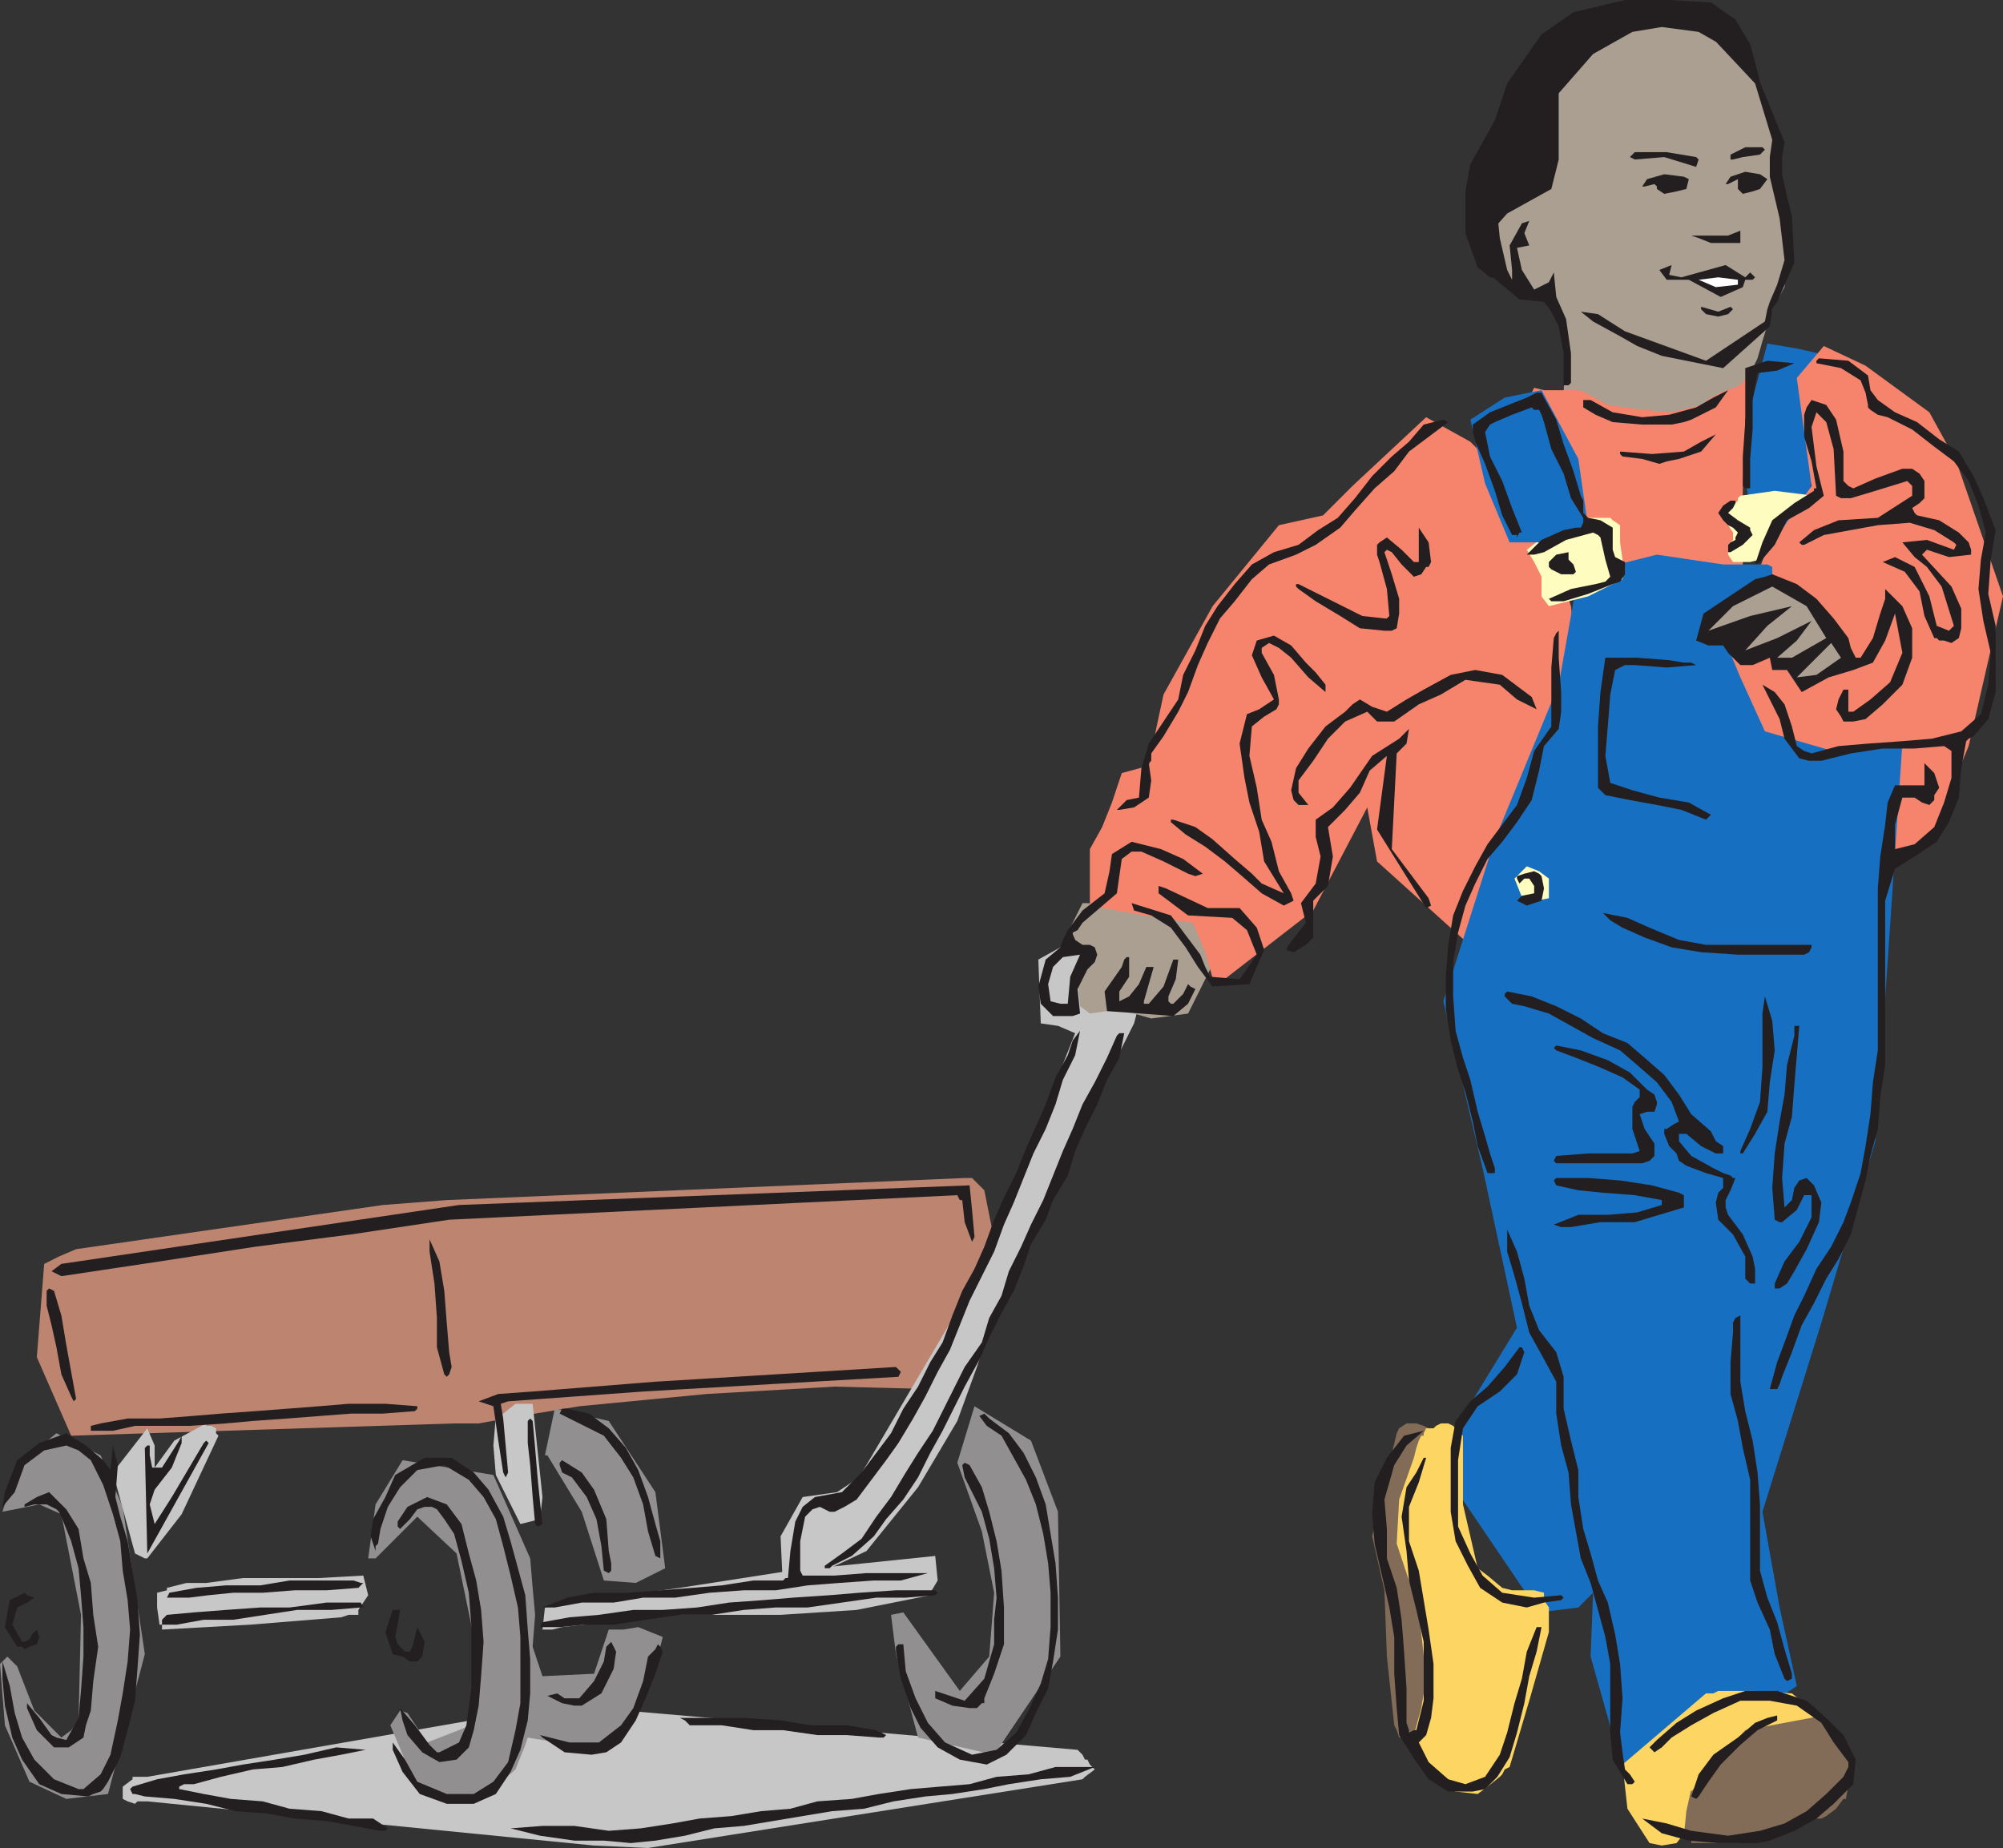
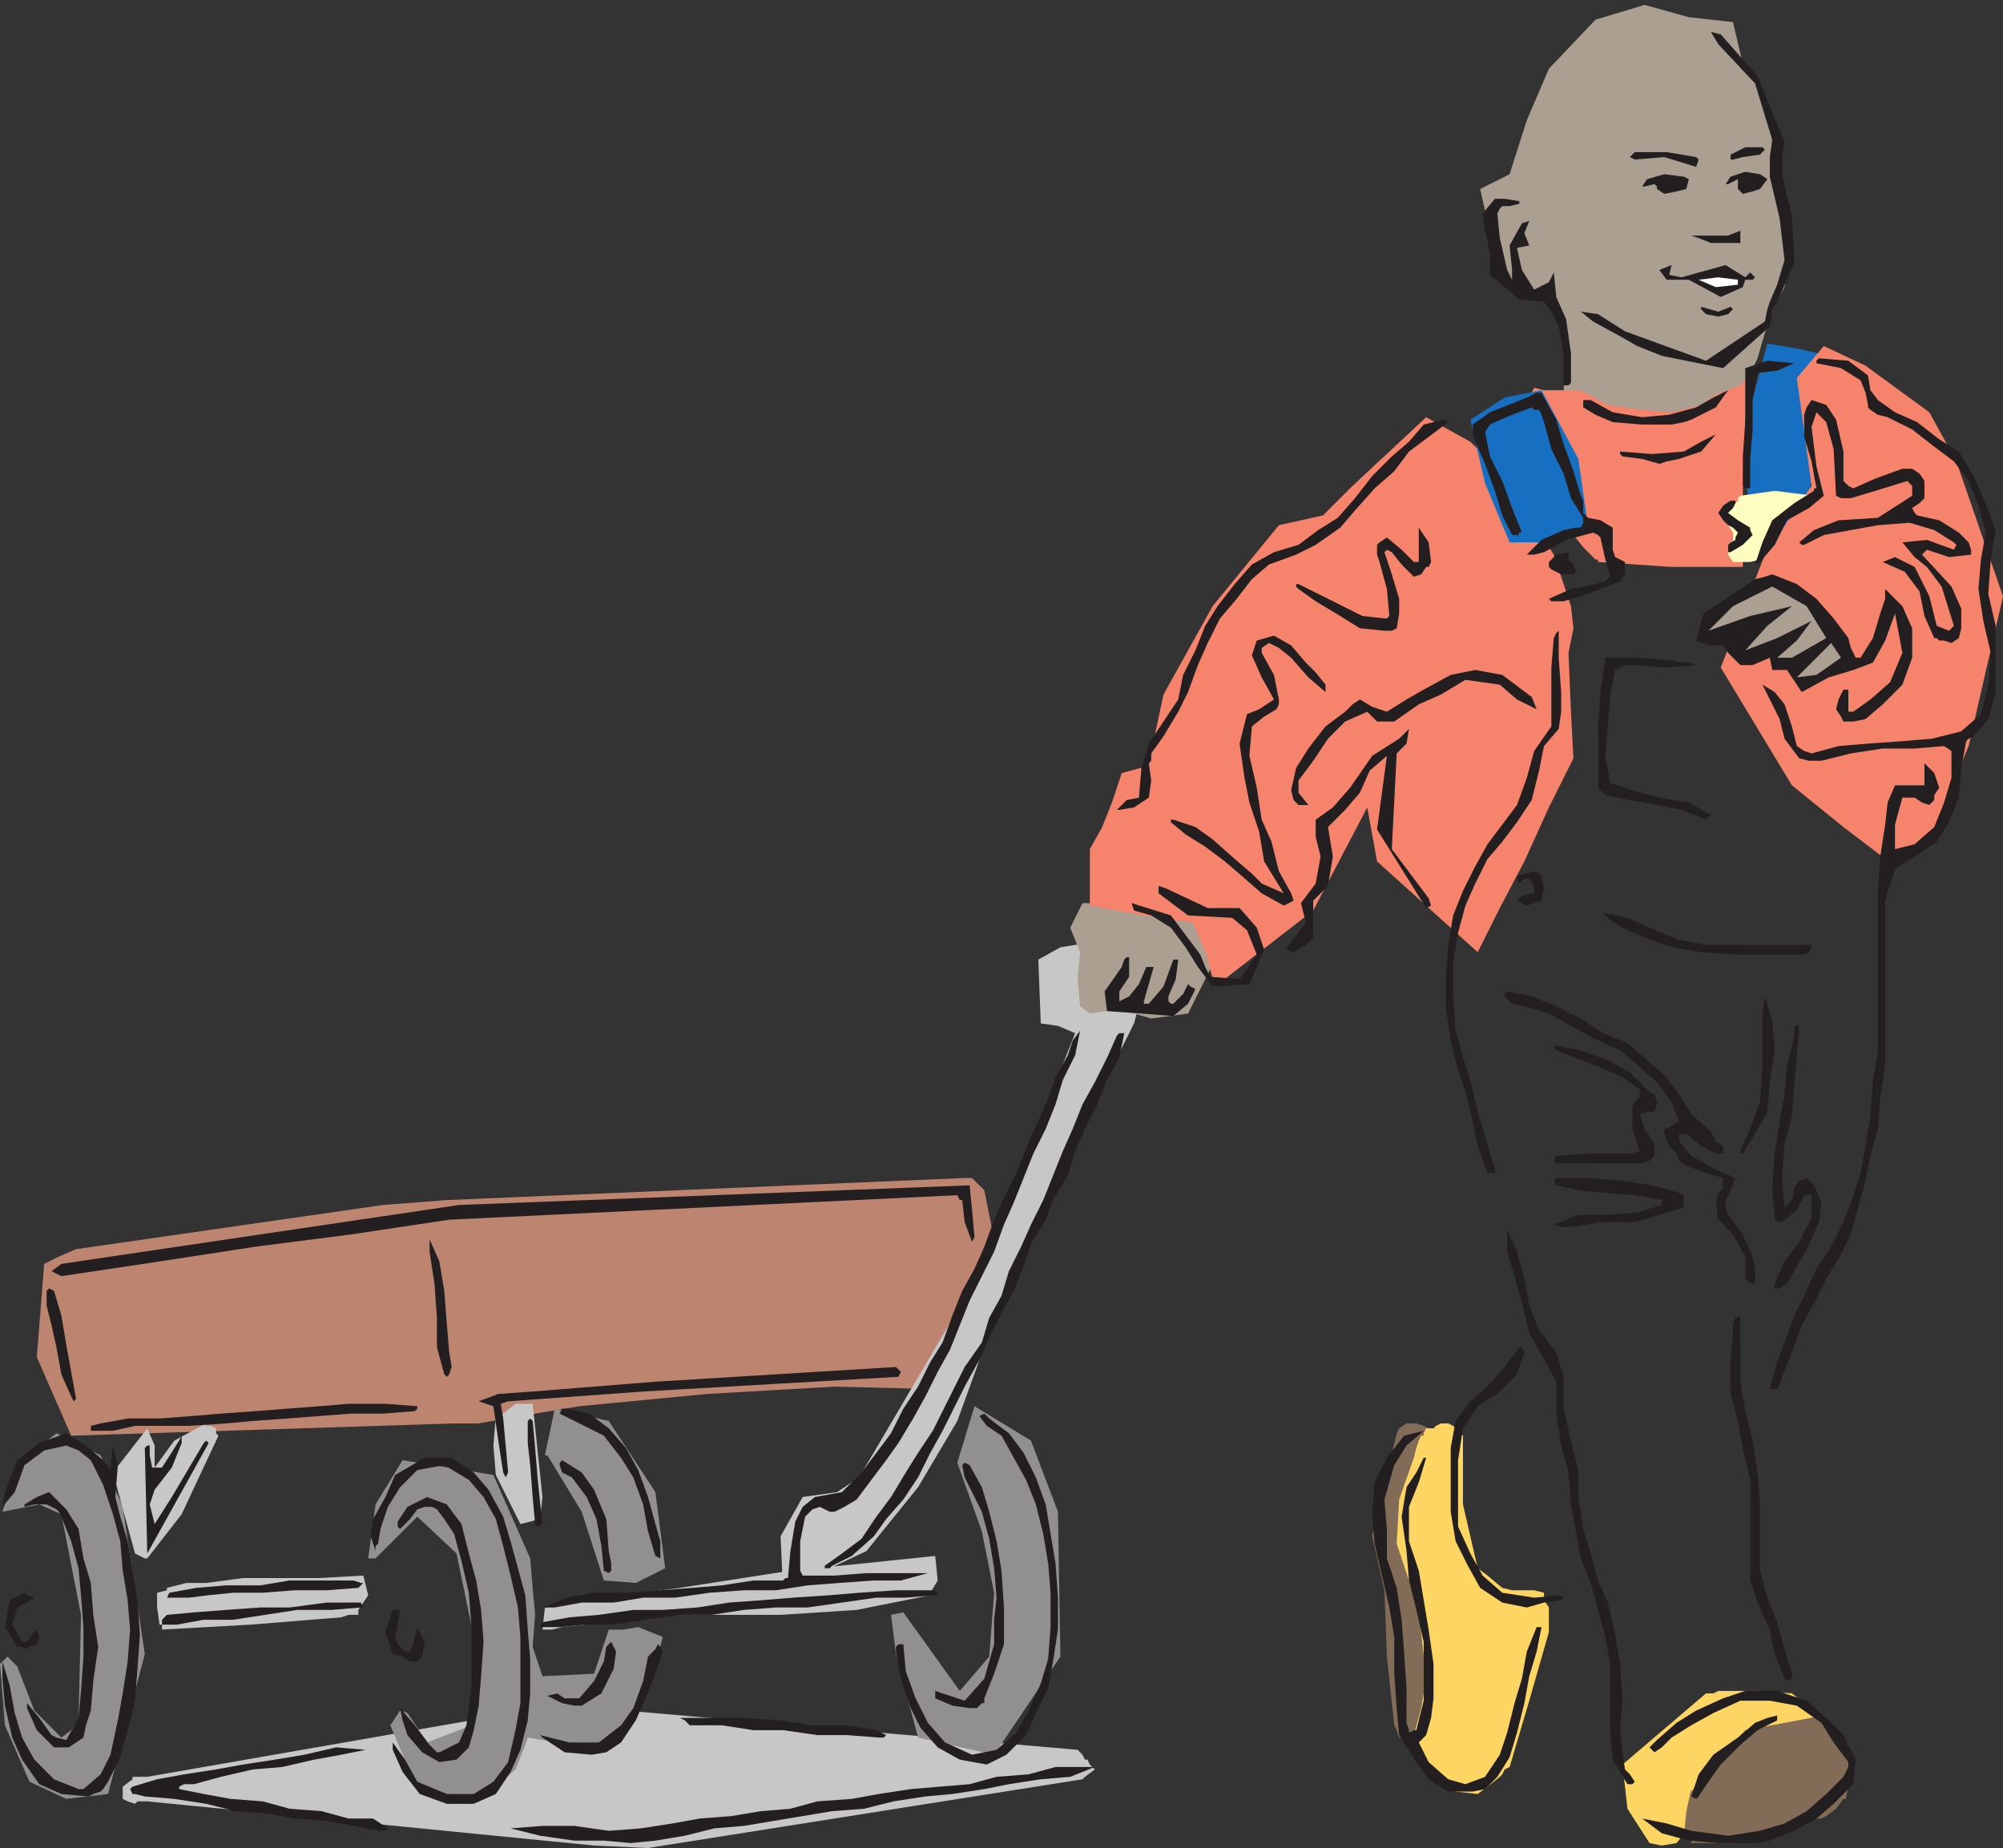
<svg xmlns="http://www.w3.org/2000/svg" width="612" height="564.75">
  <rect width="100%" height="100%" fill="#333333" stroke="none" />
  <path fill="#176fc1" fill-rule="evenodd" d="m540 105 9 1.5 6.75 1.5v27.75L550.5 162H549v3.75l-1.5 1.5-6 .75-3-2.25h-2.25l-4.5-30L540 105" />
  <path fill="#c8c7c8" fill-rule="evenodd" d="m174 520.5 3.75.75 4.5.75 147 12.75 1.5 1.5.75 1.5h.75l.75 1.5 1.5 1.5-3 2.25-.75.75-132.75 21-16.5-.75L45 550.5h-3l-.75.75-2.25-.75-1.5-.75V546l3-2.25V543H45l129-22.5" />
  <path fill="#918f90" fill-rule="evenodd" d="m186 498-4.5 13.5-15.75.75-3-9 .75-9.75-.75-8.25-.75-9-11.25-25.5-27.75-4.5-8.25 13.5-2.25 16.5h2.25l12.75-12.75 12 11.25 5.25 25.5-.75 27-13.5 5.25-6-9-2.25-.75-3 4.5 8.25 19.5 18.75 3.75 11.25-9.75 3-7.5.75-2.25 9 1.5 12 2.25 11.25-10.5 6.75-15 2.25-9-7.5-3-4.5.75H186m111.75-68.25L292.5 447l7.5 21 3.75 18.75-1.5 19.5-9 10.5-17.25-24-3.75.75 1.5 12 6.75 25.5 23.25 5.25 20.25-30-.75-44.25-8.25-21.75-17.25-10.5" />
  <path fill="#c8c7c8" fill-rule="evenodd" d="m111 481.5-13.5.75H74.25L63 483.75h-6l-6 1.5v.75l-3 .75v4.5l.75 5.25h.75v1.5l27-1.5 27.75-2.25 2.25-.75h3V492l3-4.5-1.5-6" />
  <path fill="#918f90" fill-rule="evenodd" d="m.75 462 4.5-14.25 12-9.75 13.5 6.75 6.75 15.75 6.75 45L33 548.25l-12.75 1.5L9 544.5l-7.5-17.25L0 508.5l2.25-2.25 3 3 5.25 13.5 8.25 8.25 3-2.25 2.25-3 .75-32.25-6-30.75-6.75-3L.75 462" />
  <path fill="#c8c7c8" fill-rule="evenodd" d="M285.75 475.5 264 477.75 241.5 480l-33.75 5.25-33.75 4.5-7.5 1.5-.75 6.75h3l3-.75 33-3.75h33.75l23.25-1.5 22.5-4.5v-.75l2.25-3.75-.75-7.5" />
  <path fill="#bd846f" fill-rule="evenodd" d="M294.75 360H297l3.75 3.75 3 15-3.75 13.5-8.25 15.75-7.5 16.5-29.25-.75-39 2.25-39 3.75-22.5 3.75-8.25 1.5h-7.5l-117 3.75-10.5-24 2.25-28.5L18 384l5.25-2.25 93.75-13.5 19.5-1.5L294.75 360" />
  <path fill="#918f90" fill-rule="evenodd" d="M166.5 444.75h.75l10.5 17.25 6.75 21 9.75.75 9-4.5-3-23.25L186 434.25l-16.5-3.75-3 14.25" />
  <path fill="#c8c7c8" fill-rule="evenodd" d="m47.25 448.5 6-8.25L63 435v.75h1.5l1.5.75v1.5l.75.75-11.25 24-10.5 13.5h-.75l-3-1.5L34.5 450 45 436.5l2.25 5.25v6.75m115.5-19.5 3 28.5-.75 6.75-6 1.5-7.5-15-.75-9 .75-9 .75-.75h1.5l3.75-3h5.25M324 289.5l-6.75 3.75.75 19.5 5.25.75 5.25 2.25-28.5 72-37.5 63.75-6.75 4.5-10.5 1.5-6.75 12 .75 16.5 25.5-12 15.75-19.5 12-20.25 6-16.5 5.25-16.5 18.75-40.5 24-48 3-11.25-12-14.25-13.5 2.25" />
  <path fill="#ab9f92" fill-rule="evenodd" d="m332.25 276 11.25.75 10.5.75 7.5 2.25 6.75 2.25 1.5 14.25-6.75 13.5-11.25 1.5-10.5-3H339l-.75.75-5.25.75-3-2.25-.75-8.25.75-8.25-3-7.5 3.75-7.5h1.5M502.5 1.5 516 5.25l13.5 1.5 3 12.75 5.25 8.25 5.25 16.5V54l3 27-.75 6.75-3.75 6.75-3 9.75-1.5 5.25-6 12.75-16.5 6-21.75 2.25-15-10.5.75-15.75-4.5-13.5-9.75-.75-7.5-12-4.5-20.25 9-4.5 5.25-16.5L473.25 21 487.5 6l15-4.5" />
  <path fill="#f6836c" fill-rule="evenodd" d="m549 115.5 8.25-9.75 12.75 6L589.5 126l8.25 15L612 182.25 601.5 228 591 253.5l-12 11.25-15.75-12L547.5 240l-21.75-36 13.5-34.5 14.25-21-4.5-33" />
  <path fill="#826c57" fill-rule="evenodd" d="m432.75 435 2.25.75 3 1.5-4.5 13.5L432 471l1.5 20.25 2.25 18.75-1.5 18.75-.75.75-.75 1.5h-5.25l-.75-2.25-.75-1.5-2.25-21L423 486l-3.75-16.5 7.5-31.5.75-1.5 2.25-1.5h3" />
  <path fill="#f6836c" fill-rule="evenodd" d="m536.25 111.75-4.5 6-6 2.25-3 1.5-3 2.25-9 2.25-9-.75-10.5-1.5-8.25-4.5h-11.25l-3-.75-1.5 3v9l1.5 2.25 4.5 12 3 11.25v1.5l3 3 1.5 3 3 3.75 3.75 3.75h.75v.75l22.5 1.5h21.75V150l.75-21.75 2.25-8.25.75-8.25m-87 23.25 9 9 7.5 11.25 9 14.25 5.25 15.75.75 6.75-1.5 7.5.75 18 .75 14.25-7.5 15-7.5 16.5-7.5 14.25-6.75 13.5-30.75-27.75-3-16.5-16.5 31.5-30 23.25-3-10.5-3.75-9-15-2.25-16.5-3V259.5l3.75-6.75 3-7.5 3-9L351 234l2.25-11.25 2.25-10.5 15-27 20.25-24.75 13.5-3 9-9 22.5-21 13.5 7.5" />
-   <path fill="#231f20" fill-rule="evenodd" d="m530.25 6-7.5-5.25L510 0h-13.5l-15.75 3.75L471 10.5l-10.5 15-3.75 11.25-7.5 13.5-1.5 8.25v12.75l3.75 10.5 3.75 3H459L454.5 72l6-6.75 13.5-7.5 2.25-9V28.5l10.5-12 12-6.75 9-1.5L519 9.75l5.25 3 13.5 12-3-11.25-4.5-7.5" />
-   <path fill="#176fc1" fill-rule="evenodd" d="m506.25 169.5 20.25 3H540l1.5.75v3L524.25 189l7.5 18 7.5 16.5 23.25 6.75 18.75-3-4.5 66.75-3.75 54.75-16.5 55.5-18 57.75 5.25 29.25 5.25 24-22.5 15-30.75 10.5-9.75-34.5.75-19.5-4.5 4.5-12 1.5-31.5-46.5 24.75-40.5L453 357l-12-51 15.75-49.5 19.5-47.25 6-33.75 24-6" />
  <path fill="#fdd562" fill-rule="evenodd" d="m438 436.5.75-.75 1.5-.75h2.25l1.5.75 3 3v21l4.5 19.5 3 2.25 4.5 3.75 3 .75h6.75l3 .75V489l1.5 2.25v7.5l-6 21-6 20.25-1.5.75-.75 1.5-.75.75-3.75 3-3 2.25-6.75-.75-6.75-3-5.25-6.75-.75-7.5 2.25-8.25 1.5-9-2.25-21-6.75-20.25.75-13.5 4.5-12.75.75-3 .75-2.25.75-1.5h.75V438l.75-1.5H438m57.75 102.75 25.5-21.75h2.25l1.5-.75h11.25l11.25.75 3.75 3 3 4.5-3 2.25-3.75 3-14.25 4.5-11.25 6-3 7.5-2.25 8.25-1.5 3-3 3.75-4.5.75-3.75-.75-6.75-10.5-1.5-13.5" />
  <path fill="#826c57" fill-rule="evenodd" d="m516.75 547.5 16.5-18.75 24-4.5v.75h.75l3 3.75 3.75 4.5.75 8.25-1.5 8.25h-.75l-2.25 3-3 2.25-1.5.75h-2.25l-5.25 3-6 2.25-12 2.25h-14.25v-.75l-.75-.75-1.5-.75.75-7.5 1.5-6.75v.75" />
-   <path fill="#fffcbf" fill-rule="evenodd" d="m466.5 264.75-3.75 3.75 3 7.5 7.5-1.5v-6l-3-2.25-3.75-1.5m15.75-106.5H492l.75.75 2.25 1.5v5.25l.75 5.25.75 3-.75 3-10.5 5.25-12 3-2.25-3v-6l-2.25-4.5-2.25-3.75 6.75-5.25 6.75-3V159h1.5l.75-.75" />
  <path fill="#176fc1" fill-rule="evenodd" d="m485.25 161.25-9.75 4.5h-14.25l-7.5-18-4.5-19.5 10.5-6.75 11.25-2.25 11.25 21 3 21" />
  <path fill="#fffcbf" fill-rule="evenodd" d="m554.25 151.5-12-1.5-10.5 1.5-.75.75v.75l-3.75 3.75.75 3.75 1.5 2.25V165l-1.5 1.5v3l1.5 2.25h5.25l3-.75 3.75-8.25 12.75-11.25" />
  <path fill="#231f20" fill-rule="evenodd" d="M533.25 563.25H525l-9-.75-8.25-2.25-6-4.5 7.5 1.5 7.5 2.25L528 561l9.75-1.5 7.5-2.25 6.75-3.75 6-5.25 5.25-5.25 1.5-3v-1.5l-4.5-6-3.75-6-7.5-5.25-8.25-1.5h-9l-8.25 3.75-6.75 3.75-6 3.75-3 3-2.25 1.5-1.5-1.5 2.25-2.25 6-5.25 6-3.75 8.25-3.75 6.75-2.25H543l9 3 6 5.25 5.25 5.25 3.75 7.5-.75 7.5-6 6-5.25 4.5-6.75 3.75-7.5 3-3.75.75h-3.75m-340.5 0-8.25-.75h-9L165 561l-9-2.25 9.75-.75h9.75l10.5 1.5 9.75-.75 9.75-1.5 8.25-1.5 9.75-.75 9-1.5 9-.75 8.25-2.25 10.5-.75 8.25-1.5 9.75-1.5 18-1.5 8.25-2.25 9.75-.75 8.25-2.25h12l-7.5 3-9 .75-9.75 1.5-7.5 1.5-9.75 1.5-8.25.75-9.75 1.5-9 2.25-9.75.75-27 4.5-9 .75-9 2.25-9 1.5-7.5.75m-76.5-3.75-16.5-3-9.75-.75-8.25-1.5-9.75-.75-9-2.25-9.75-1.5-9-.75-3-.75h-.75l-.75-1.5.75-.75 7.5-2.25 8.25-1.5 9.75-1.5 8.25-1.5 9.75-1.5 9-1.5 9.75-2.25 9 .75-7.5 1.5-8.25 1.5-9.75 2.25-9 .75L67.5 543l-8.25 2.25h-3l-1.5.75v.75l7.5 1.5 8.25 1.5 9.75.75 8.25 2.25 9.75.75 8.25 2.25h7.5l4.5 3-.75.75h-1.5m28.5-8.25h-8.25l-8.25-3-5.25-6.75-3-6.75v-2.25l3.75 5.25 3.75 6.75 9 3.75h8.25l6-3.75 4.5-6 2.25-9.75 1.5-8.25v-20.25l-.75-9-2.25-9.75-2.25-9-2.25-8.25-3.75-6.75-4.5-5.25-7.5-4.5-8.25 1.5-5.25 5.25-3.75 6-2.25 6.75-.75 4.5-.75.75v1.5l-1.5-4.5.75-5.25 3.75-6.75 3-6.75 9-5.25H138l6.75 4.5 4.5 5.25 4.5 8.25L156 471l4.5 16.5.75 10.5.75 9v10.5l-.75 8.25-2.25 9-3 6.75-4.5 6.75-6.75 3" />
  <path fill="#231f20" fill-rule="evenodd" d="m516.75 549 2.25-6.75 4.5-6L531 531l5.25-4.5L540 525l3-.75v1.5l-6 3-5.25 4.5-6 6-3.75 5.25-3 4.5-.75.75-1.5-.75M27 549l-8.25-.75-6.75-3-5.25-7.5-3-6.75-2.25-9.75L.75 513v-5.25l2.25 7.5 1.5 8.25 2.25 7.5 3.75 6.75 6 6 7.5 3h1.5l5.25-4.5 3-6 2.25-10.5 1.5-8.25 1.5-9.75.75-9.75-.75-9-1.5-9-.75-9-2.25-8.25-3-9-3.75-7.5-3.75-3-3.75-1.5-6.75 1.5-6 4.5-3 8.25-3.75 4.5.75-4.5 3.75-9.75L12 441l8.25-3 6 3.75 5.25 4.5 2.25 3 .75-7.5 1.5 6-.75 9.75 1.5 6L39 471l3 18 .75 10.5L42 510l-.75 9.75-2.25 9-2.25 8.25-3.75 7.5-1.5 2.25-.75.75-2.25.75-1.5.75m423-1.5h-7.5l-6-3.75-3.75-5.25-5.25-8.25-.75-8.25-.75-10.5v-11.25l-1.5-9-4.5-19.5-.75-9L420 453l3.75-7.5 5.25-6.75 6-1.5-5.25 4.5-3.75 6-3 10.5.75 9v9l3 9 1.5 9.75.75 9.75.75 11.25v10.5l.75 2.25v.75l1.5-.75h.75l2.25-9v-18l-2.25-9.75-2.25-9-.75-9-1.5-10.5 1.5-9 3-4.5 2.25-4.5h.75l-2.25 7.5-3 7.5V471l3 9 3 18 1.5 10.5V519l-.75 6-1.5 5.25-2.25 2.25 3 6 6 5.25 5.25 1.5 6-2.25 4.5-6.75 2.25-6.75 2.25-9L465 513l1.5-8.25 3-7.5h1.5l-1.5 7.5-2.25 7.5-1.5 8.25-2.25 9-2.25 7.5-3.75 6-3.75 3.75-3.75.75m47.25-2.25-4.5-7.5-.75-8.25v-21l-1.5-8.25-4.5-16.5-3-7.5-3-16.5-.75-9.75-2.25-8.25-1.5-9.75v-9.75L471 414l-3.75-6.75-2.25-9-2.25-8.25-2.25-7.5v-6.75l3 6.75 2.25 8.25 1.5 8.25 3 7.5 5.25 6.75 2.25 7.5v9.75l2.25 9.75 2.25 9v8.25l1.5 9.75 2.25 7.5 2.25 8.25 3 6.75 2.25 9.75 1.5 9 .75 10.5-.75 10.5.75 6 .75 5.25 1.5 1.5 1.5 2.25-.75.75h-1.5m-195.75-6-8.25-1.5-6.75-3.75-5.25-6-3-6-3-9-1.5-8.25v-1.5l.75-.75h1.5l.75 8.25 3 8.25 3.75 7.5 5.25 6 8.25 3.75 7.5-1.5 6-5.25 3.75-6.75 3.75-8.25 2.25-7.5.75-9.75v-10.5l-.75-9-1.5-9-2.25-9-3-7.5-7.5-13.5-4.5-3-2.25-3 1.5-.75 1.5 1.5 6 4.5 4.5 6 3.75 7.5 3 8.25 3 18 .75 10.5V498l-1.5 9.75-1.5 8.25-3.75 7.5-3 6.75-6 6-6 3m-167.25-.75-5.25-3-4.5-5.25-1.5-4.5-.75-3.75 4.5 5.25 4.5 6 2.25 2.25h.75l6-3 2.25-5.25L144 516v-19.5l-.75-9.75L141 477l-2.25-8.25-3-4.5-2.25-3-1.5-.75h-2.25l-2.25.75-2.25 3-3 3-.75-.75V465l3-4.5 6-3 6 2.25 4.5 6 2.25 9 2.25 8.25 1.5 9 .75 9.75-.75 10.5-.75 9-1.5 7.5-1.5 5.25-3.75 3.75-5.25.75m46.5-2.25-8.25-.75-6.75-4.5-.75-.75 9 2.25h9l6.75-5.25 3.75-5.25 3-8.25 1.5-7.5 2.25-2.25.75-1.5.75.75.75 1.5-2.25 6.75-3 7.5-3 6.75-4.5 6.75-4.5 3-4.5.75" />
  <path fill="#231f20" fill-rule="evenodd" d="m16.5 534-5.25-5.25-3-6.75v-1.5L12 525l3.75 5.25 1.5.75 3 .75L24 525l.75-8.25.75-10.5v-9l-.75-9.75-.75-8.25-2.25-8.25-3-7.5L18 462l-.75-.75-3-1.5H10.5l-3 .75v-.75l3.75-2.25L15 456l5.25 5.25 3.75 6 1.5 9 2.25 7.5.75 9.75 1.5 9.75-1.5 10.5-.75 9-1.5 4.5-.75 3.75-4.5 3h-4.5m252-3-9.75-.75h-9l-10.5-1.5h-9l-9.75-1.5h-9.75l-1.5-1.5-1.5-.75h19.5l11.25.75 9 1.5h11.25l9 1.5 3 1.5-.75.75h-1.5m27.75-9-5.25-.75-5.25-2.25v-2.25l9 3 6-6.75 3-10.5V495l.75-6.75-.75-9-1.5-9L300 462l-5.25-10.5-.75-3.75.75-.75 1.5.75 3.75 6.75 2.25 7.5 2.25 9 1.5 9 .75 11.25v11.25l-3 9-3 7.5v1.5H300l-1.5 1.5h-2.25m-120.75-.75-3.75-.75-4.5-2.25 3-.75 2.25 1.5h4.5l4.5-5.25 3-6 .75-4.5 1.5-1.5 1.5 3-.75 5.25-3.75 7.5-6 3.75h-2.25M545.25 513l-3-7.5-1.5-7.5-3.75-8.25-2.25-6.75v-30.75l-2.25-9.75-1.5-8.25-2.25-8.25v-9.75l.75-9v-3l.75-1.5 1.5-.75v20.25l1.5 9 2.25 9L537 450l.75 9.75V480l2.25 8.25 3 7.5 2.25 8.25 2.25 7.5v1.5l-1.5.75-.75-.75m-420-5.25-2.25-1.5-3-.75-2.25-6.75L120 492h2.25l-.75 4.5-.75 3.75.75 2.25 2.25 2.25h1.5l.75-1.5 1.5-6 2.25 4.5-.75 4.5-1.5 1.5h-2.25" />
  <path fill="#231f20" fill-rule="evenodd" d="m7.5 504-.75-.75h-1.5l-3.75-6L3 489l4.5-2.25.75.75 2.25.75-2.25 1.5-3 1.5-1.5 5.25 3 5.25h.75L9 501l.75-1.5 1.5-1.5.75 2.25-.75 2.25-2.25.75-1.5.75m163.5-6.75h-6l.75-1.5 8.25-1.5 9-.75 10.5-1.5h9l10.5-.75 9.75-1.5 10.5-.75 9-.75 11.25-.75 9-.75 11.25-.75h12l.75.75-.75.75-9 .75h-9l-21 3H237l-9.75.75-9.75 1.5h-9.75l-10.5 1.5-9.75 1.5h-9l-7.5.75m-117-.75h-4.5V495l1.5-1.5 8.25-.75L69 492l10.5-.75h9l11.25-1.5h10.5l.75 1.5h-.75l-9 .75h-10.5l-19.5 3h-9L54 496.5m412.5-5.25-7.5-1.5-6.75-4.5-3.75-6.75-3.75-7.5-1.5-9v-19.5l1.5-8.25 4.5-6 5.25-4.5 5.25-6 4.5-6h.75l.75 1.5-2.25 6.75-5.25 5.25-6.75 4.5-4.5 6.75-1.5 9.75v20.25l3.75 8.25 3.75 6.75 6 5.25 9.75 1.5 8.25-.75.75.75-.75.75-5.25.75-5.25 1.5m-297 0h-3.75l7.5-3 8.25-1.5H192l19.5-1.5 9-.75 9.75-1.5h9l.75-.75h.75l.75-8.25 1.5-9 2.25-4.5 3.75-3 8.25-1.5 6-6 9-12 3.75-7.5 4.5-6.75 3.75-7.5 3.75-6 3-8.25 3-7.5 3.75-6.75 3-6.75 3-8.25 3-6.75 3.75-7.5 3-7.5 6-13.5 3-8.25 3.75-6.75 1.5-4.5 2.25-3-1.5 7.5-3.75 7.5-2.25 7.5-3 7.5-3.75 7.5-6 15-3 6.75-3 8.25-7.5 15-6 15-3.75 6.75-3.75 7.5-3.75 6.75-4.5 7.5-3.75 5.25-9 12-3.75 2.25-3 1.5h-1.5l-3-1.5-2.25.75-2.25 2.25-1.5 7.5v9l.75 1.5H255l9.75-.75h18.75l-8.25 2.25H267l-10.5.75-9.75.75L237 486h-9.75l-10.5.75-10.5 1.5h-9.75l-9 1.5h-9.75l-8.25 1.5m-111.75-3H51l.75-1.5 8.25-1.5 9-.75h10.5l9-1.5H108l2.25.75h.75l-1.5 1.5-9.75.75H90l-9.75.75h-9l-7.5.75-6 .75" />
  <path fill="#231f20" fill-rule="evenodd" d="m184.5 480-.75-7.5-1.5-8.25-3-6.75-4.5-6-3-1.5-.75-2.25V447l.75-.75 6 3.75 3.75 5.25 3.75 9L186 474l.75 3.75V480l-.75.75-1.5-.75m67.5-.75v-.75l5.25-3.75 6-4.5 4.5-6.75 4.5-6 4.5-7.5 3.75-6 4.5-6.75 9.75-19.5 5.25-7.5 2.25-7.5L306 396l2.25-7.5L312 381l3-6.75 3.75-7.5 6-15 3-6.75 3-7.5 3.75-6.75 3.75-7.5 3-6.75.75-.75h1.5l-1.5 7.5-3.75 6.75-3 7.5-3.75 7.5-3 6.75-2.25 7.5-4.5 7.5-2.25 6-4.5 7.5-2.25 6.75-3 7.5-3.75 6.75-3.75 7.5-3 6.75-4.5 8.25-6.75 13.5-3.75 6.75-3.75 7.5-4.5 6.75-5.25 6-3.75 5.25-6.75 6-6 3-.75.75H252m-51.75-3.75L198 468l-1.5-8.25-3-8.25-3.75-6-5.25-6.75L171 432l.75-1.5h1.5L180 432l6 4.5 5.25 6 3.75 6.75 3 8.25 2.25 8.25 1.5 5.25v5.25l-1.5-.75m-156-33 .75-.75h.75v3l.75 3.75h3l5.25-8.25.75-1.5V441l-3 7.5-5.25 6.75-1.5 4.5 1.5 6 5.25-8.25 9.75-16.5.75-.75.75.75L45 474.75l-.75-32.25m119.25 23.25-.75-8.25-.75-9.75-.75-6.75v-6.75l.75-.75.75.75.75 8.25.75 9 .75 7.5.75 6.75-1.5.75-.75-.75" />
  <path fill="#231f20" fill-rule="evenodd" d="m153.75 450-1.5-9.75-1.5-10.5-4.5-1.5 6-2.25 10.5-.75 37.5-3 73.5-4.5 1.5 1.5-.75 1.5-78 4.5-41.25 3-2.25.75.75 4.5 1.5 16.5-.75 1.5-.75-1.5M34.5 437.25h-6.75v-1.5l3-.75 8.25-1.5h9.75l9.75-.75 9-.75 10.5-.75 19.5-1.5 9-.75h11.25l9.75.75v.75l-.75.75-9.75.75h-9.75l-19.5 1.5-10.5.75L69 435l-11.25.75h-16.5l-6.75 1.5m-12.75-10.5-3-6.75-1.5-8.25-1.5-6.75-1.5-6v-4.5l.75-.75 1.5.75 2.25 7.5 1.5 9 3 16.5-.75.75-.75-1.5m519-2.25 2.25-8.25 2.25-6 3-8.25 3-6 3.75-8.25 4.5-6.75 3.75-7.5 2.25-6 3-9 1.5-8.25 1.5-9.75.75-9.75 1.5-9.75v-49.5l.75-9.75L576 252l.75-6.75L579 240h9v-6.75l3 3 1.5 4.5L591 243v1.5l-1.5 1.5-2.25-.75-2.25-1.5h-3.75L579 252v7.5l6-1.5 6-5.25 3-7.5 2.25-7.5v-8.25L594 228l-9 .75h-9.75l-9.75 1.5-9 2.25h-3.75l-3-.75-4.5-6-1.5-6-5.25-10.5 3.75 2.25 3 3.75 2.25 6.75 1.5 6 2.25 1.5 2.25.75 8.25-2.25 9-.75 10.5-.75 9-.75 9-2.25 6-5.25 2.25-9 .75-9.75-2.25-9.75-1.5-9.75.75-9 1.5-8.25-2.25-8.25-3-7.5-4.5-6-6-4.5-6.75-5.25-7.5-3.75-3-.75-2.25-1.5-.75-.75v-.75L570 120l-1.5-3.75-6-3.75-7.5-1.5v-.75l.75-.75 9 .75 6 4.5.75 4.5 2.25 3L579 126l6.75 3 6.75 5.25 6 3.75 4.5 7.5 3 6.75 3.75 9.75-1.5 9-.75 10.5 2.25 9.75v20.25l-2.25 8.25L603 225l-1.5.75-.75.75-1.5 8.25-.75 9-3 7.5-3.75 6-6.75 4.5-6 3.75-3 9.75v50.25l-1.5 9.75-.75 9.75-2.25 8.25-1.5 7.5-4.5 16.5-3.75 7.5-3.75 6-3.75 7.5-3.75 6.75-3 8.25-3 7.5-.75 2.25-.75 1.5h-2.25m-405-4.5-2.25-8.25v-9l-.75-10.5-1.5-9.75v-3.75l3 6.75 1.5 9 .75 9.75.75 9 .75 4.5-.75 2.25-.75.75-.75-.75" />
  <path fill="#231f20" fill-rule="evenodd" d="m542.25 392.25 3-6.75 4.5-6 3.75-7.5v-6.75h-2.25l-2.25 4.5-4.5 3.75h-.75l-1.5-.75-.75-9.75.75-10.5 1.5-9.75 1.5-8.25.75-9 2.25-9v-3h1.5l-1.5 18-.75 9.75-2.25 8.25-.75 10.5.75 9 2.25-2.25.75-3.75 1.5-2.25L552 360l2.25 2.25 2.25 5.25-.75 6-3.75 8.25-3.75 6.75-2.25 3.75-2.25 1.5h-1.5v-1.5m-9-1.5V384l-3.75-6.75-4.5-4.5-.75-5.25.75-3 1.5-1.5v-3l-5.25-1.5-6-2.25-2.25-1.5-.75-2.25-2.25-2.25-1.5-3.75V345h.75l2.25-1.5 1.5-.75-2.25-6-4.5-6-6-5.25L495 321l-8.25-3.75-13.5-7.5-7.5-2.25-3.75-.75-2.25-2.25v-.75l.75-.75 7.5 1.5 7.5 3 7.5 3.75 6.75 4.5 7.5 3 5.25 4.5 6 5.25 4.5 6 3.75 6 6 5.25 1.5 3 2.25 1.5v2.25h-2.25l-4.5-2.25-4.5-3.75H513v2.25l3.75 4.5 6.75 3.75 3 1.5 2.25.75.75.75h.75l-1.5 3.75-1.5 3V369l.75 2.25 4.5 6 3 6.75.75 3.75v4.5h-1.5l-1.5-1.5M18.75 390l-3-1.5 3-2.25 121.5-18 156-6 .75 7.5.75 8.25-.75 1.5-2.25-6-.75-6.75h-.75l-.75-1.5-155.25 7.5-30 4.5L78 381l-29.25 4.5-30 4.5" />
  <path fill="#231f20" fill-rule="evenodd" d="M480 375h-3l-2.25-.75 7.5-3h9l9-.75 7.5-2.25v-1.5l-8.25-1.5-9.75-.75-7.5-.75-6.75-1.5-.75-1.5.75-.75h9.75l9.75.75 9.75 1.5 8.25 2.25 1.5.75V369l-15 4.5H489l-9 1.5m-25.5-16.5-3-8.25-1.5-7.5-2.25-9-2.25-6.75-2.25-9-1.5-9.75v-9.75l.75-9.75 1.5-9 3-7.5 3.75-7.5 3.75-6.75 9-12 3-8.25 2.25-8.25L474 222v-18l.75-9 .75-1.5.75-.75V201l.75 10.5v6l-.75 5.25-4.5 5.25-1.5 7.5-2.25 9-4.5 6.75-4.5 6-4.5 5.25-3.75 7.5-3 6.75-2.25 8.25-1.5 9v10.5l.75 10.5 2.25 8.25 2.25 6.75 2.25 9.75 2.25 7.5 1.5 5.25 1.5 4.5v1.5h-2.25m47.25-3H475.5l-.75-.75.75-1.5 9.75-.75h13.5l2.25-.75-2.25-6.75v-6.75l.75-1.5 1.5-1.5V333l-5.25-3.75-6.75-3-7.5-3-6-2.25-.75-.75.75-.75 7.5 1.5 8.25 3 6.75 3.75 5.25 5.25 2.25 1.5.75 2.25v.75l-.75 2.25h-2.25l-2.25.75 1.5 4.5 3 4.5v3.75l-1.5 1.5-2.25.75m30-3.75 3-6.75 3-8.25.75-10.5v-16.5l.75-5.25 2.25 7.5.75 9-1.5 9.75-.75 9-3.75 6.75-3.75 6h-.75v-.75M338.25 309l-.75-6 5.25-7.5.75-2.25.75-.75h.75v6l-3 4.5v3l3-1.5 3-3.75 2.25-5.25h2.25l-3 10.5v.75h1.5l4.5-5.25 3-8.25h1.5l-.75 6-2.25 5.25v1.5l.75.75h.75l3-3 1.5-3 .75.75 1.5.75-2.25 4.5-4.5 3.75-9.75-.75-10.5-.75" />
-   <path fill="#231f20" fill-rule="evenodd" d="M324 310.5h-2.25l-3.75-3.75-.75-5.25 2.25-8.25 4.5-3.75.75-2.25 1.5-3 4.5-6 6.75-5.25 1.5-6.75.75-5.25 6-3.75 9 2.25 6.75 3 6 4.5-2.25.75L363 267l-7.5-3.75-6.75-3h-3l-3 2.25-1.5 10.5-10.5 9-1.5 2.25-1.5.75v.75l.75 1.5 2.25 1.5H333l1.5.75.75 2.25-.75 2.25-2.25 2.25-3 6 .75 7.5-2.25.75H324" />
  <path fill="#c8c7c8" fill-rule="evenodd" d="m321 306-.75-5.25 1.5-5.25 3-3 5.25-.75-3 6.75-.75 8.25H324l-3-.75" />
  <path fill="#231f20" fill-rule="evenodd" d="m370.5 301.5-4.5-6-3.75-6-4.5-6-6-3.75-5.25-1.5-.75-2.25 12 3.75 9 12 1.5 3.75 1.5 3 9 .75 5.25-7.5-3-7.5-4.5-3.75-13.5-.75-9-6.75v-2.25l2.25.75 12.75 6h9.75l5.25 6 2.25 6.75-4.5 10.5-11.25.75m179.25-9.75H531l-11.25-.75-9-1.5-8.25-3-6.75-3-3.75-2.25-2.25-2.25 7.5 1.5 6.75 3 9 3.75 8.25 1.5h32.25v.75l-.75 1.5-1.5.75h-1.5m-123-61.5-1.5 29.25 11.25 15 .75 2.25-1.5.75-15-24 3-22.5-5.25 4.5-3 6.75-4.5 5.25-5.25 5.25 1.5 9-1.5 9-4.5 4.5v11.25l-2.25 2.25-3.75 2.25-2.25-.75.75-1.5L399 282l-1.5-6 4.5-6 1.5-8.25-1.5-6v-5.25l5.25-3.75 5.25-6 6.75-9.75 8.25-5.25 3-3-.75 4.5-3 3m39.75 46.5-3-1.5 1.5-1.5 3.75-.75v-2.25l-1.5-2.25h-1.5l-1.5 1.5-.75-1.5v-.75l2.25-.75 3-.75 1.5.75.75.75.75 3.75-.75 3.75-4.5 1.5m-74.25 0L385.5 273l-6-5.25-5.25-4.5-6-4.5-6-3.75-4.5-3.75v-.75h.75l6.75 2.25 5.25 3.75 6.75 6 5.25 4.5 3 3 6.75 3-6-9.75-1.5-9-3-9-1.5-7.5-1.5-10.5 2.25-9 3.75-1.5 4.5-3-3.75-6.75-3-6.75 1.5-4.5 5.25-1.5 5.25 3 4.5 5.25 3 3 3 3.75v2.25l-5.25-4.5-5.25-6-3.75-3-3-1.5-2.25 1.5v1.5l3.75 6.75 1.5 7.5v1.5l-.75 1.5-3.75 2.25-3.75 3-.75 9 2.25 9.75 1.5 9.75 3 6.75 2.25 9 3.75 6.75.75 2.25-3 1.5m129-26.25-7.5-3-7.5-1.5-8.25-1.5-7.5-1.5-2.25-2.25V222l.75-10.5 1.5-10.5h9.75l9.75.75 4.5.75h2.25l1.5.75-9 .75-9.75-.75h-3l-3 1.5-1.5 7.5-.75 9.75-.75 9 1.5 8.25 6.75 2.25 8.25 2.25 9 1.5 6.75 3.75h.75-.75l-1.5 1.5" />
  <path fill="#231f20" fill-rule="evenodd" d="M342 247.5h-.75l3-3 3.75-.75.75-9 2.25-7.5 9-13.5 1.5-7.5 3.75-7.5 3-7.5 3.75-6 5.25-6.75 5.25-6 6.75-3.75 7.5-2.25 6-4.5 6-3.75 5.25-6 5.25-6.75 6-6 5.25-4.5 4.5-5.25 6-1.5 1.5.75-12 9-4.5 6-6 5.25-6 6.75-4.5 5.25-7.5 5.25-6 3-8.25 3-5.25 4.5-5.25 6.75-4.5 5.25-3.75 7.5-3 6.75-3 8.25-3 6-4.5 7.5-3.75 5.25v2.25l-.75.75.75 5.25-.75 5.25-4.5 3-4.5.75m54.75-1.5-1.5-1.5-.75-3 1.5-6.75 3.75-6L405 222l6-4.5 2.25-2.25 2.25-1.5 3.75 2.25 4.5 1.5 6-3.75 5.25-3 8.25-4.5 7.5-1.5 8.25 1.5 9 6.75 1.5 3.75-6-3-5.25-4.5-10.5-1.5-7.5 4.5-6.75 3-7.5 5.25h-5.25l-3-3-6.75 3-5.25 5.25-4.5 6.75-4.5 6v3.75l3 3.75h-3m166.5-25.5-.75-1.5-1.5-2.25.75-3 1.5-3h1.5v6.75h1.5l5.25-3.75 6-5.25 3.75-9-2.25-12-3 8.25-3.75 6.75-6 2.25-7.5 2.25-8.25 4.5-4.5-6.75h-4.5l-.75-3.75-5.25 2.25h-3.75L528 199.5l-1.5-2.25H522l-3.75-1.5 2.25-8.25 15.75-10.5 3-.75 2.25-.75 7.5 3 6 4.5 5.25 6 4.5 6 .75 3 1.5 3h1.5l3.75-6 2.25-7.5 1.5-4.5v-3l5.25 5.25 3 6.75v9l-3 8.25-6 6-5.25 4.5-3.75.75h-3" />
  <path fill="#ab9f92" fill-rule="evenodd" d="m559.5 196.5 3 4.5-7.5 5.25-6 .75 10.5-10.5m-12-11.25-12.75 3-12.75 4.5 7.5-7.5 12-6 10.5 6 6 9.75-10.5 6H543l6-5.25 4.5-6L543 195l-9.75 3.75 6.75-7.5 7.5-6" />
  <path fill="#231f20" fill-rule="evenodd" d="m588.75 173.25 4.5 6 3.75 12-1.5 1.5-3.75-1.5-2.25-9-4.5-9-6-3-3.75 1.5 6.75 3 4.5 6 1.5 7.5 3 6.75h.75l.75.75h1.5l2.25.75 2.25-1.5.75-3v-6l-3-6.75-9-9.75 1.5-1.5 6.75 2.25 6.75-.75V168l-.75-2.25-3-3-6-3.75-6.75-1.5-.75-.75-.75-1.5 2.25-1.5 1.5-1.5V147l-1.5-2.25-2.25-1.5h-3l-8.25 3-6.75 3-1.5-.75-1.5-1.5v-9l-2.25-9.75-3-4.5-4.5-1.5-1.5 2.25-.75 2.25v6.75l2.25 7.5 1.5 8.25h-.75v.75l-6 3.75-6.75 5.25-3 6.75-2.25 6.75 1.5-.75 4.5-5.25L546 159l6.75-3.75 4.5-3.75-2.25-9-1.5-12 1.5-4.5 3 3 2.25 8.25.75 14.25 1.5.75h3L573 150l9.75-3 1.5 1.5v3l-10.5 6.75-12 .75-7.5 3-4.5 3.75.75.75h.75l6-3 16.5-3 9.75-.75L591 162l6 3.75.75.75-.75 1.5-8.25-3-7.5.75 3.75 4.5 3.75 3M423 192.75l-7.5-.75-6-3.75-7.5-4.5-5.25-3.75-.75-.75v-.75h.75l19.5 9.75 6.75.75h.75l.75-.75-.75-8.25-2.25-8.25-.75-2.25v-3l.75-.75 2.25-1.5 4.5 3.75 3.75 3.75h1.5v-10.5l3 4.5.75 6-.75 1.5h-.75l-1.5 2.25-2.25.75-3.75-3.75-3-3.75-1.5-.75-.75.75 2.25 6.75 2.25 7.5v4.5l-.75 4.5-1.5.75H423m53.25-9H474l-.75-.75 6.75-3 7.5-1.5 3-.75 1.5-1.5-1.5-5.25-1.5-6.75-.75-.75-1.5-.75-8.25 2.25-6.75 3.75-3 .75h-2.25l4.5-4.5 6.75-3 3.75-.75h1.5l.75-1.5v-1.5l-3.75-6-2.25-7.5-3.75-7.5-2.25-8.25-.75-2.25-.75-1.5h-1.5l-.75-.75-6 2.25-5.25 2.25-1.5.75-1.5 2.25 1.5 7.5L459 147l3 8.25 3 7.5h-.75l-.75 1.5v-.75H462l-3-6-2.25-7.5-3-8.25-3-6.75-.75-3v-2.25l5.25-3.75 11.25-4.5 3-1.5h1.5l.75 1.5 3.75 6.75 2.25 7.5 3 8.25 2.25 7.5.75 1.5v3.75l1.5 1.5 3.75.75 3.75 2.25V168l.75 2.25 3 1.5v3.75l-1.5 2.25-2.25.75-7.5 3-7.5 2.25h-1.5" />
  <path fill="#231f20" fill-rule="evenodd" d="M480 175.5h-3l-3-1.5-.75-.75v-1.5l2.25-2.25 3.75-.75V171l1.5 1.5.75 2.25-.75.75H480m48-6.75v-2.25l.75-.75 1.5-.75v-.75l.75-1.5-1.5-1.5-1.5-.75-1.5-1.5-1.5-2.25 1.5-2.25 2.25-1.5h1.5v.75l-.75 1.5-1.5 1.5 3 2.25 3.75 2.25v.75l.75 1.5-3 3-3.75 2.25H528m4.5-20.25v-9l.75-10.5v-16.5l6.75-2.25 8.25.75-5.25 2.25-6 .75-1.5 8.25v9l-.75 9v9h-1.5l-.75-.75m-25.5-6.75-5.25-1.5-6-.75-.75-.75V138l9.75.75 9.75-.75 5.25-3 4.5-2.25-4.5 5.25-6.75 2.25-3.75.75-2.25.75m3.75-12h-9l-9-.75-5.25-2.25-3.75-2.25v-2.25H486l6.75 3.75 9 1.5 8.25-.75 8.25-2.25 5.25-3 4.5-2.25-3.75 5.25-7.5 3.75-2.25.75-3.75.75m-54-69h3l4.5.75v.75l-3 .75H459l-.75.75-.75 1.5.75 7.5 2.25 9.75 1.5 3v-3l-.75-7.5 3.75-6.75 2.25-.75-1.5 3.75 1.5 3.75-3.75.75 1.5 6.75 3.75 6 4.5-2.25 1.5-3 .75 7.5 3 6.75L480 108v9l-.75.75h-1.5V108l-1.5-8.25-2.25-4.5-2.25-3-7.5-.75-9-7.5v-6.75l-1.5-6.75-.75-5.25 3.75-4.5m51 48-7.5-3-5.25-3-8.25-4.5-3.75-3 5.25.75 8.25 5.25 24.75 9 18-12 .75-3.75.75-2.25L543 87l2.25-7.5-1.5-12.75-3-12.75v-6l.75-5.25-5.25-17.25-11.25-12-2.25-3.75 3 .75L537 23.25l8.25 20.25-.75 4.5v5.25L546 60l1.5 6 .75 14.25-5.25 12-1.5 2.25-.75 5.25-14.25 12.75-18.75-3.75" />
  <path fill="#231f20" fill-rule="evenodd" d="m528 96-3 .75-3.75-.75-1.5-1.5v-.75l5.25 1.5 3.75-1.5.75.75L528 96m-11.25-24 2.25.75 3.75 1.5h9V70.5L528 72h-11.25m18 11.25-1.5 1.5-6-3.75-13.5 3.75L510 84l.75-3-3.75 1.5 2.25 3H516l9.75 5.25 6.75-3 .75-2.25h2.25l.75-.75-1.5-1.5" />
  <path fill="#fff" fill-rule="evenodd" d="m531 85.5-6-.75-6 .75 5.25 2.25L531 87v-1.5" />
  <path fill="#231f20" fill-rule="evenodd" d="M538.5 45h-5.25l-4.5 2.25v1.5h.75l3-.75 5.25-.75 1.5-1.5-.75-.75m-39 1.5h9.75l9 1.5.75.75-.75 2.25-9.75-3-9 .75L498 48l1.5-1.5m2.25 10.5 1.5-2.25 5.25-1.5 6 .75 1.5.75-.75 3-3 .75-3.75.75-2.25-1.5V57l-.75-.75-3 .75h-.75m25.5-.75 1.5-2.25 4.5-1.5 4.5.75 2.25 1.5-2.25 3-2.25.75-3 .75-1.5-1.5v-3l-3 1.5h-.75" />
</svg>